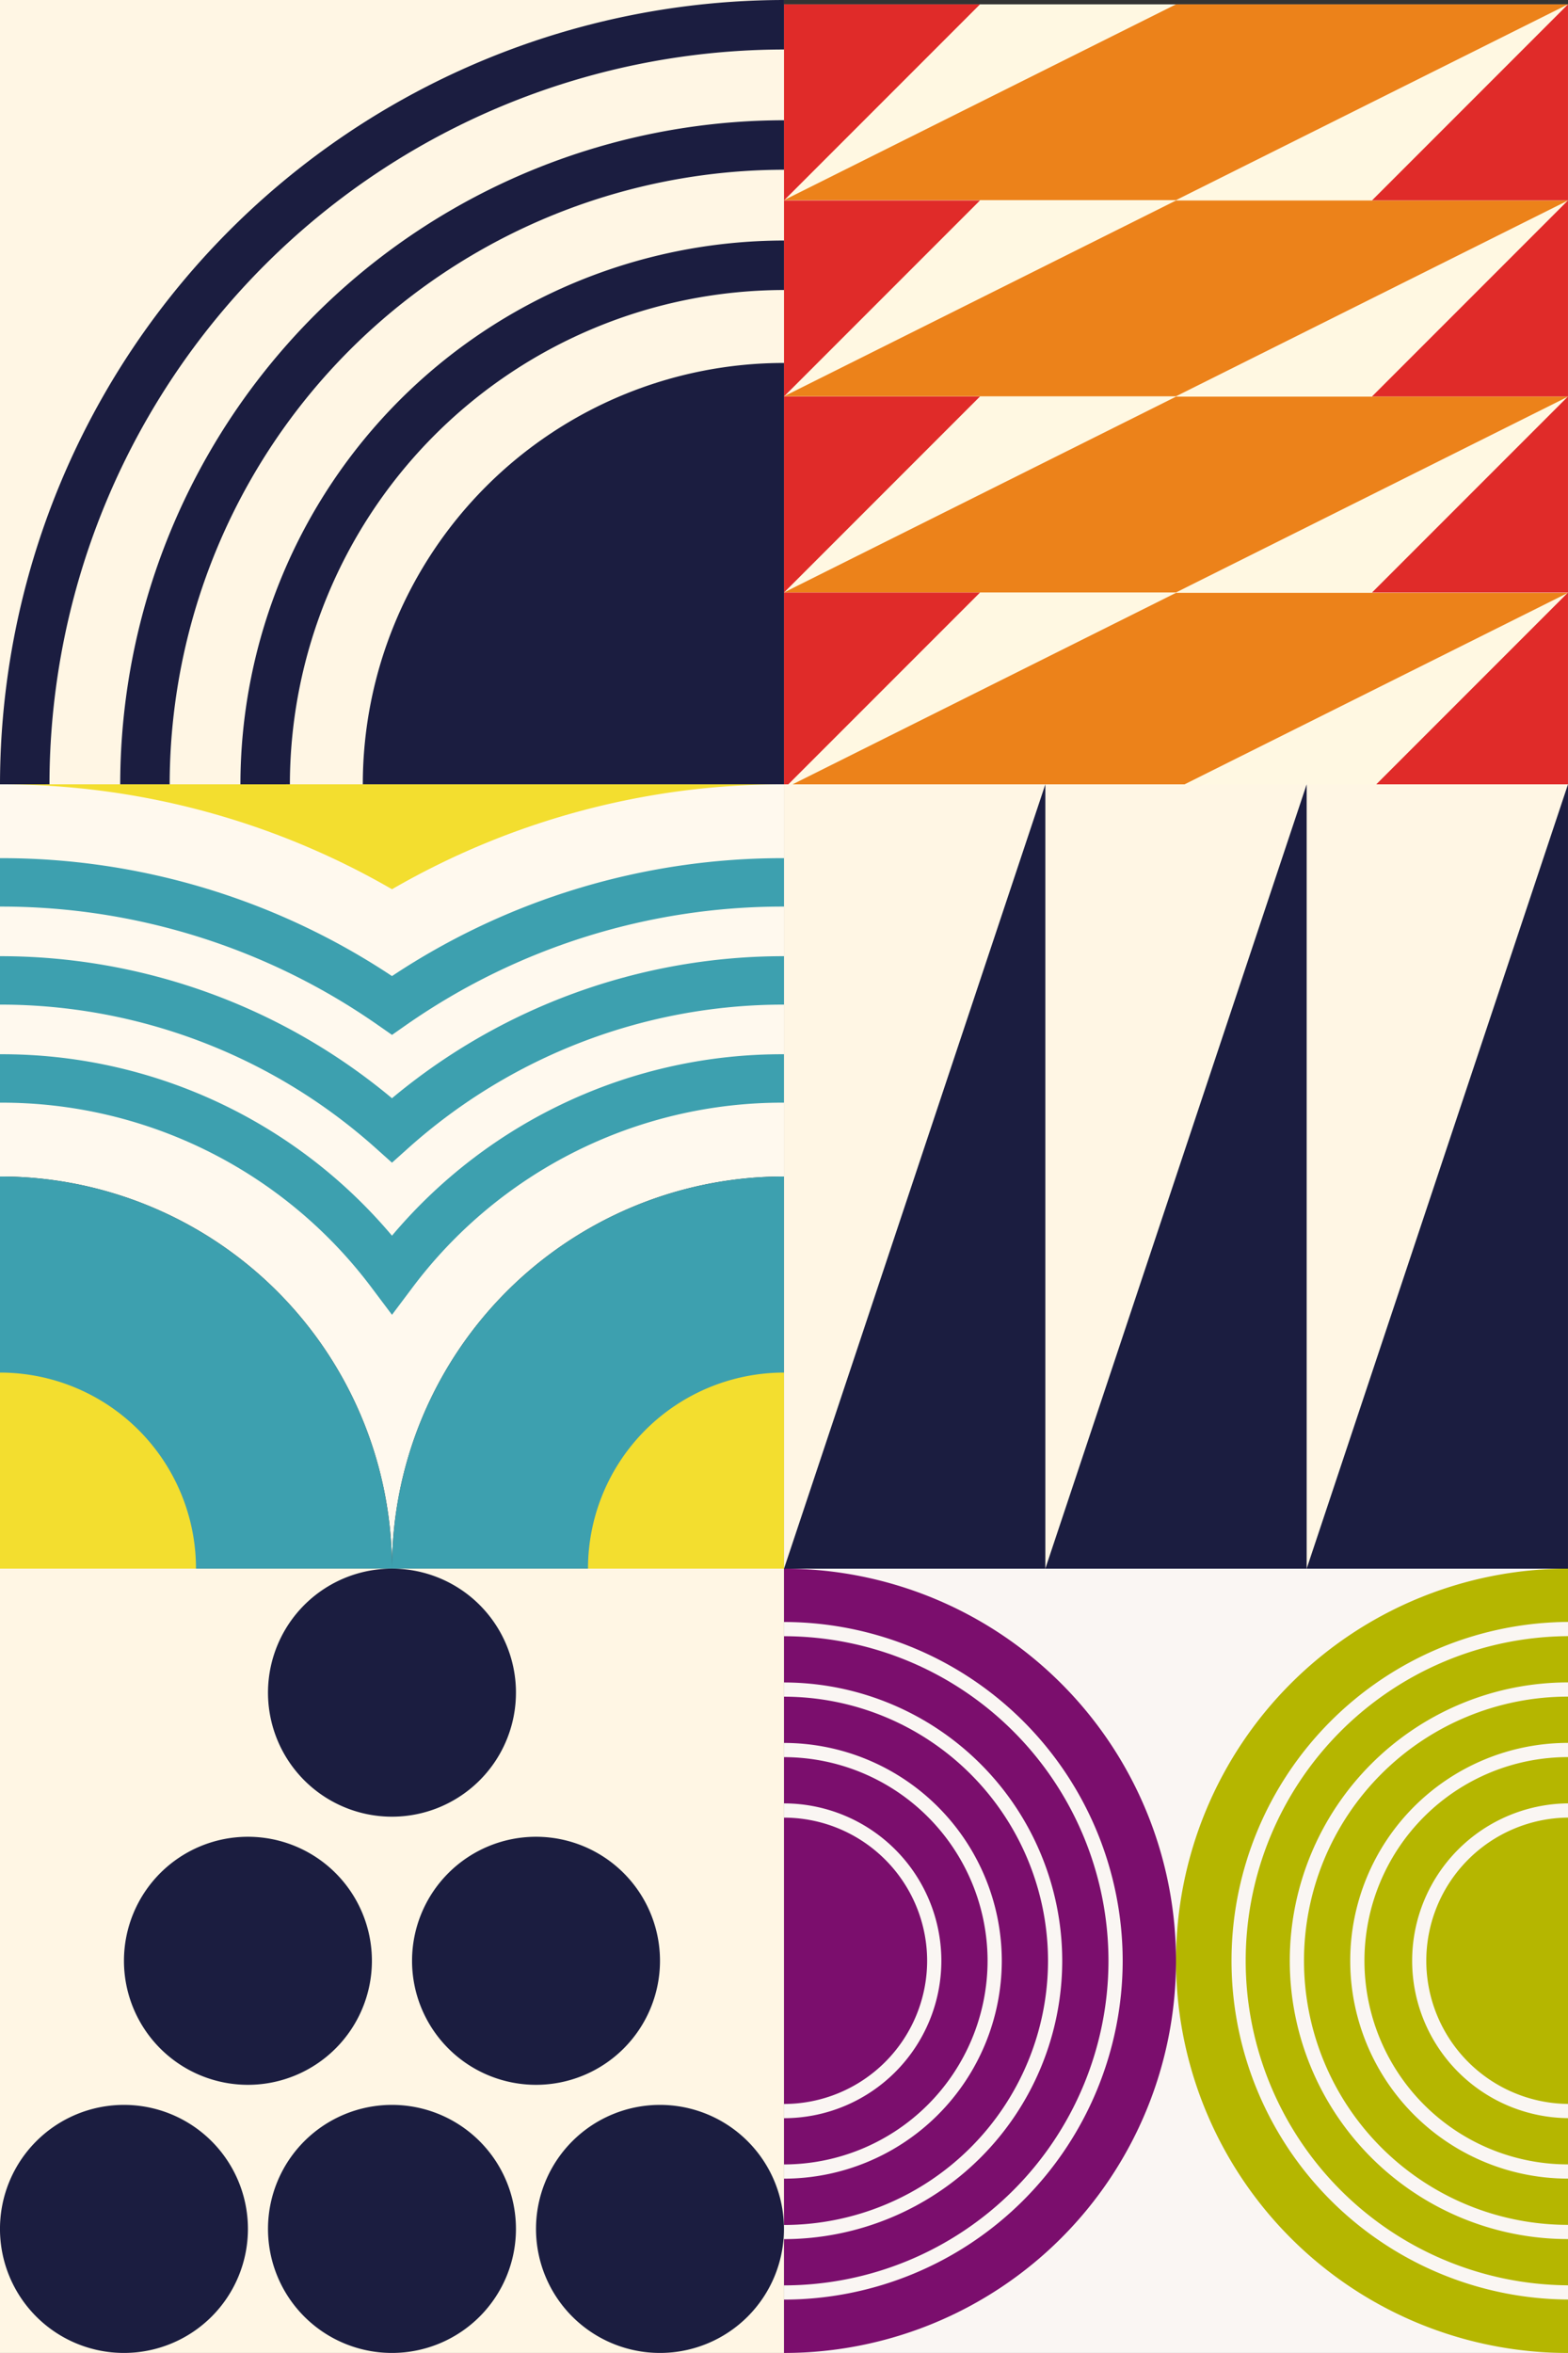
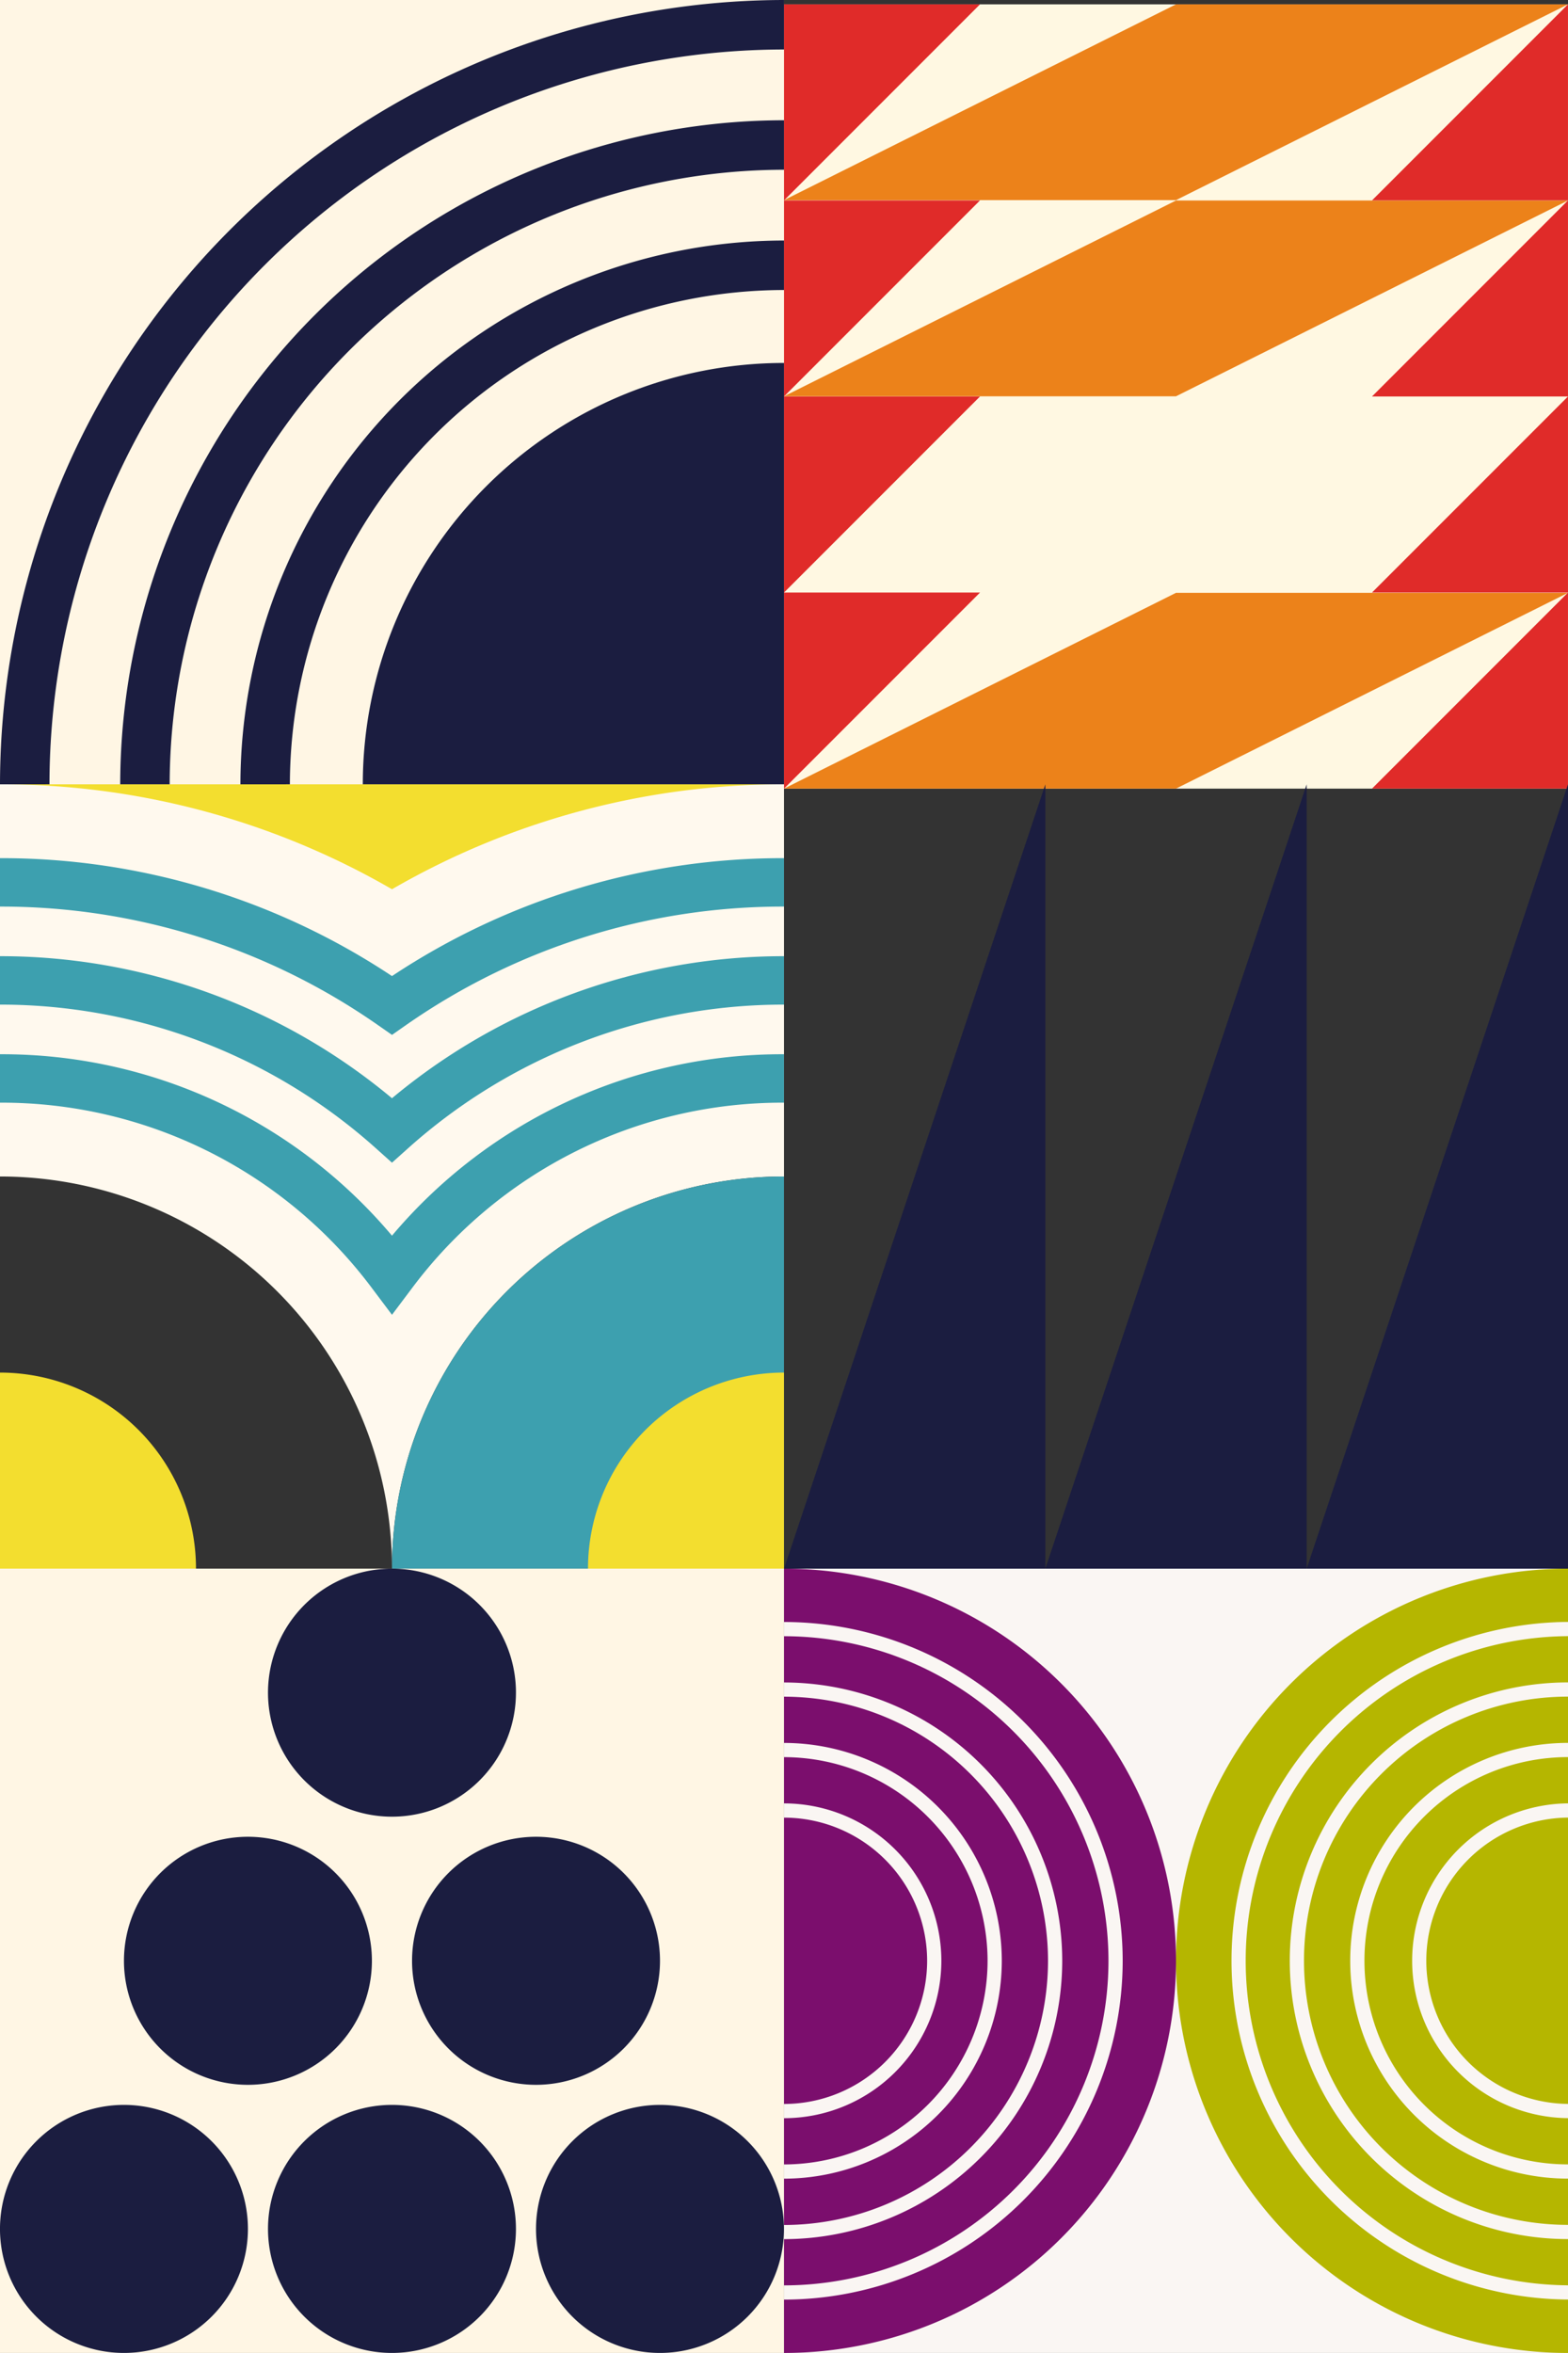
<svg xmlns="http://www.w3.org/2000/svg" width="111.531" height="167.294" viewBox="0 0 111.531 167.294">
  <rect x="0" y="0" width="111.531" height="167.294" fill="#333333" stroke="none" />
  <defs>
    <clipPath id="clip-path">
      <rect id="Rectangle_54" data-name="Rectangle 54" width="55.765" height="55.765" fill="none" />
    </clipPath>
    <clipPath id="clip-path-4">
      <rect id="Rectangle_65" data-name="Rectangle 65" width="55.763" height="55.763" fill="none" />
    </clipPath>
  </defs>
  <g id="Tiles_Left" transform="translate(0 -68)">
    <g id="Title_Learn" transform="translate(0 123.765)">
      <g id="Group_93" data-name="Group 93" transform="translate(0)" clip-path="url(#clip-path)">
        <path id="Path_273" data-name="Path 273" d="M55.765,27.882V0H0V27.882A27.882,27.882,0,0,1,27.882,55.765,27.882,27.882,0,0,1,55.765,27.882" fill="#fff9ee" />
-         <path id="Path_274" data-name="Path 274" d="M0,70.866V98.748H27.882A27.882,27.882,0,0,0,0,70.866" transform="translate(0 -42.984)" fill="#3da0af" />
        <path id="Path_275" data-name="Path 275" d="M0,106.3V120.24H13.941A13.941,13.941,0,0,0,0,106.3" transform="translate(0 -64.475)" fill="#f3de2f" />
        <path id="Path_276" data-name="Path 276" d="M98.748,70.866A27.882,27.882,0,0,0,70.866,98.748H98.748Z" transform="translate(-42.984 -42.984)" fill="#3da0af" />
        <path id="Path_277" data-name="Path 277" d="M106.3,120.24H120.24V106.3A13.941,13.941,0,0,0,106.3,120.24" transform="translate(-64.476 -64.475)" fill="#f3de2f" />
        <path id="Path_278" data-name="Path 278" d="M27.883,67.3l-1.377-1.832A32.881,32.881,0,0,0,0,52.218V48.775a36.259,36.259,0,0,1,27.882,12.9,36.258,36.258,0,0,1,27.882-12.9v3.443A32.881,32.881,0,0,0,29.26,65.468Z" transform="translate(-0.001 -29.584)" fill="#3da0af" />
        <path id="Path_279" data-name="Path 279" d="M27.881,45.739l-1.148-1.028A40.034,40.034,0,0,0,0,34.5V31.057a43.466,43.466,0,0,1,27.881,10.1,43.468,43.468,0,0,1,27.884-10.1V34.5A40.033,40.033,0,0,0,29.029,44.711Z" transform="translate(0 -18.838)" fill="#3da0af" />
        <path id="Path_280" data-name="Path 280" d="M27.882,25.908l-.985-.687A46.783,46.783,0,0,0,0,16.785V13.342a50.205,50.205,0,0,1,27.882,8.385,50.206,50.206,0,0,1,27.883-8.385v3.443a46.784,46.784,0,0,0-26.9,8.436Z" transform="translate(0 -8.093)" fill="#3da0af" />
        <path id="Path_281" data-name="Path 281" d="M0,0A55.508,55.508,0,0,1,27.882,7.46,55.51,55.51,0,0,1,55.765,0Z" transform="translate(0 0)" fill="#f3de2f" />
      </g>
    </g>
    <g id="Tile_Collaborate" transform="translate(55.767 179.529)">
      <rect id="Rectangle_58" data-name="Rectangle 58" width="55.765" height="55.765" fill="#faf6f3" />
      <g id="Group_97" data-name="Group 97">
        <g id="Group_96" data-name="Group 96" clip-path="url(#clip-path)">
          <path id="Path_297" data-name="Path 297" d="M14.479,48.545A14.5,14.5,0,0,0,0,34.066v3.288A11.2,11.2,0,0,1,11.191,48.545,11.2,11.2,0,0,1,0,59.736v3.288A14.5,14.5,0,0,0,14.479,48.545" transform="translate(0 -20.663)" fill="#7b0e6d" />
          <path id="Path_298" data-name="Path 298" d="M10.18,55.173A10.192,10.192,0,0,0,0,44.993V65.352A10.191,10.191,0,0,0,10.18,55.173" transform="translate(0 -27.29)" fill="#7b0e6d" />
          <path id="Path_299" data-name="Path 299" d="M18.778,41.917A18.8,18.8,0,0,0,0,23.139v3.288a15.508,15.508,0,0,1,15.49,15.49A15.507,15.507,0,0,1,0,57.407V60.7A18.8,18.8,0,0,0,18.778,41.917" transform="translate(0 -14.035)" fill="#7b0e6d" />
          <path id="Path_300" data-name="Path 300" d="M23.078,35.29A23.1,23.1,0,0,0,0,12.212V15.5A19.812,19.812,0,0,1,19.789,35.29,19.812,19.812,0,0,1,0,55.079v3.288A23.1,23.1,0,0,0,23.078,35.29" transform="translate(0 -7.407)" fill="#7b0e6d" />
          <path id="Path_301" data-name="Path 301" d="M0,0V3.794A24.116,24.116,0,0,1,24.089,27.882,24.116,24.116,0,0,1,0,51.971v3.793A27.882,27.882,0,0,0,27.882,27.882,27.882,27.882,0,0,0,0,0" fill="#7b0e6d" />
          <path id="Path_302" data-name="Path 302" d="M0,129.52v0Z" transform="translate(0 -78.56)" fill="#7b0e6d" />
          <path id="Path_303" data-name="Path 303" d="M0,9.642v0Z" transform="translate(0 -5.848)" fill="#7b0e6d" />
          <path id="Path_304" data-name="Path 304" d="M0,20.569v0Z" transform="translate(0 -12.476)" fill="#7b0e6d" />
          <path id="Path_305" data-name="Path 305" d="M0,118.593v0Z" transform="translate(0 -71.932)" fill="#7b0e6d" />
          <path id="Path_306" data-name="Path 306" d="M0,31.5v0Z" transform="translate(0 -19.104)" fill="#7b0e6d" />
          <path id="Path_307" data-name="Path 307" d="M0,107.665v0Z" transform="translate(0 -65.304)" fill="#7b0e6d" />
          <path id="Path_308" data-name="Path 308" d="M0,96.738v0Z" transform="translate(0 -58.676)" fill="#7b0e6d" />
          <path id="Path_309" data-name="Path 309" d="M0,42.423v0Z" transform="translate(0 -25.732)" fill="#7b0e6d" />
          <path id="Path_310" data-name="Path 310" d="M70.866,27.882A27.882,27.882,0,0,0,98.748,55.765V0A27.882,27.882,0,0,0,70.866,27.882M98.748,17.7a10.18,10.18,0,0,0,0,20.359v1.011a11.191,11.191,0,0,1,0-22.381Zm0-4.3a14.479,14.479,0,0,0,0,28.958v1.011a15.49,15.49,0,0,1,0-30.98Zm0-4.3a18.778,18.778,0,0,0,0,37.557v1.011a19.789,19.789,0,0,1,0-39.579Zm0-4.3a23.078,23.078,0,0,0,0,46.155v1.011a24.089,24.089,0,0,1,0-48.177Z" transform="translate(-42.984)" fill="#b5b600" />
        </g>
      </g>
    </g>
    <g id="Tile_Growth" transform="translate(0 68)">
      <rect id="Rectangle_60" data-name="Rectangle 60" width="55.765" height="55.765" transform="translate(0)" fill="#fff6e4" />
      <g id="Group_99" data-name="Group 99" transform="translate(0)">
        <g id="Group_98" data-name="Group 98" clip-path="url(#clip-path)">
          <path id="Path_311" data-name="Path 311" d="M65.589,95.547h0A29.958,29.958,0,0,1,95.547,65.589V95.547Z" transform="translate(-39.783 -39.783)" fill="#1b1d40" />
          <path id="Path_312" data-name="Path 312" d="M43.464,82.128A38.707,38.707,0,0,1,82.127,43.464v3.519A35.184,35.184,0,0,0,46.983,82.127Z" transform="translate(-26.363 -26.363)" fill="#1b1d40" />
          <path id="Path_313" data-name="Path 313" d="M21.732,68.946A47.267,47.267,0,0,1,68.946,21.732v3.519A43.744,43.744,0,0,0,25.251,68.946Z" transform="translate(-13.182 -13.182)" fill="#1b1d40" />
          <path id="Path_314" data-name="Path 314" d="M0,55.765A55.828,55.828,0,0,1,55.764,0V3.519A52.3,52.3,0,0,0,3.519,55.764Z" fill="#1b1d40" />
        </g>
      </g>
    </g>
    <g id="Tile_Building" transform="translate(0 179.529)">
      <rect id="Rectangle_64" data-name="Rectangle 64" width="55.763" height="55.763" transform="translate(0)" fill="#fff6e4" />
      <g id="Group_103" data-name="Group 103" transform="translate(0)">
        <g id="Group_102" data-name="Group 102" clip-path="url(#clip-path-4)">
          <path id="Path_317" data-name="Path 317" d="M40.047,57.272a8.818,8.818,0,1,1-8.818-8.818,8.818,8.818,0,0,1,8.818,8.818" transform="translate(-13.594 -29.39)" fill="#1b1d40" />
          <path id="Path_318" data-name="Path 318" d="M92.131,57.272a8.818,8.818,0,1,1-8.818-8.818,8.818,8.818,0,0,1,8.818,8.818" transform="translate(-45.186 -29.39)" fill="#1b1d40" />
          <path id="Path_319" data-name="Path 319" d="M66.089,8.818A8.818,8.818,0,1,1,57.272,0a8.818,8.818,0,0,1,8.818,8.818" transform="translate(-29.39)" fill="#1b1d40" />
          <path id="Path_320" data-name="Path 320" d="M17.635,105.726a8.818,8.818,0,1,1-8.818-8.818,8.818,8.818,0,0,1,8.818,8.818" transform="translate(0 -58.781)" fill="#1b1d40" />
          <path id="Path_321" data-name="Path 321" d="M66.089,105.726a8.818,8.818,0,1,1-8.818-8.818,8.818,8.818,0,0,1,8.818,8.818" transform="translate(-29.39 -58.781)" fill="#1b1d40" />
          <path id="Path_322" data-name="Path 322" d="M114.543,105.726a8.818,8.818,0,1,1-8.818-8.818,8.818,8.818,0,0,1,8.818,8.818" transform="translate(-58.781 -58.781)" fill="#1b1d40" />
        </g>
      </g>
    </g>
    <g id="Title_Innovate" transform="translate(55.767 68.308)">
      <rect id="Rectangle_57" data-name="Rectangle 57" width="55.763" height="55.763" transform="translate(0)" fill="#fff8e2" />
      <path id="Path_285" data-name="Path 285" d="M27.881,0,0,13.921H27.881L55.762,0Z" transform="translate(0)" fill="#ec821a" />
      <path id="Path_286" data-name="Path 286" d="M27.881,35.433,0,49.354H27.881L55.762,35.433Z" transform="translate(0 -21.486)" fill="#ec821a" />
-       <path id="Path_287" data-name="Path 287" d="M27.881,70.866,0,84.787H27.881L55.762,70.866Z" transform="translate(0 -42.972)" fill="#ec821a" />
      <path id="Path_288" data-name="Path 288" d="M27.881,106.3,0,120.22H27.881L55.762,106.3Z" transform="translate(0 -64.458)" fill="#ec821a" />
      <path id="Path_289" data-name="Path 289" d="M0,0V13.941L13.941,0Z" transform="translate(0)" fill="#e02b29" />
      <path id="Path_290" data-name="Path 290" d="M0,35.416V49.357L13.941,35.416Z" transform="translate(0 -21.475)" fill="#e02b29" />
      <path id="Path_291" data-name="Path 291" d="M0,70.832V84.773L13.941,70.832Z" transform="translate(0 -42.951)" fill="#e02b29" />
      <path id="Path_292" data-name="Path 292" d="M0,106.248v13.941l13.941-13.941Z" transform="translate(0 -64.426)" fill="#e02b29" />
      <path id="Path_293" data-name="Path 293" d="M106.249,120.189H120.19V106.248Z" transform="translate(-64.427 -64.427)" fill="#e02b29" />
      <path id="Path_294" data-name="Path 294" d="M106.249,84.773H120.19V70.832Z" transform="translate(-64.427 -42.951)" fill="#e02b29" />
      <path id="Path_295" data-name="Path 295" d="M106.249,49.357H120.19V35.416Z" transform="translate(-64.427 -21.476)" fill="#e02b29" />
      <path id="Path_296" data-name="Path 296" d="M120.19,0,106.249,13.941H120.19Z" transform="translate(-64.427)" fill="#e02b29" />
    </g>
    <g id="Tile_Thriving" transform="translate(55.767 123.765)">
-       <rect id="Rectangle_69" data-name="Rectangle 69" width="55.763" height="55.765" transform="translate(0)" fill="#fff6e4" />
      <path id="Path_333" data-name="Path 333" d="M18.588,0,0,55.765H18.588Z" transform="translate(0)" fill="#1b1d40" />
      <path id="Path_334" data-name="Path 334" d="M65.832,0,47.243,55.765H65.832Z" transform="translate(-28.656)" fill="#1b1d40" />
      <path id="Path_335" data-name="Path 335" d="M113.076,0,94.488,55.765h18.588Z" transform="translate(-57.313)" fill="#1b1d40" />
    </g>
  </g>
</svg>